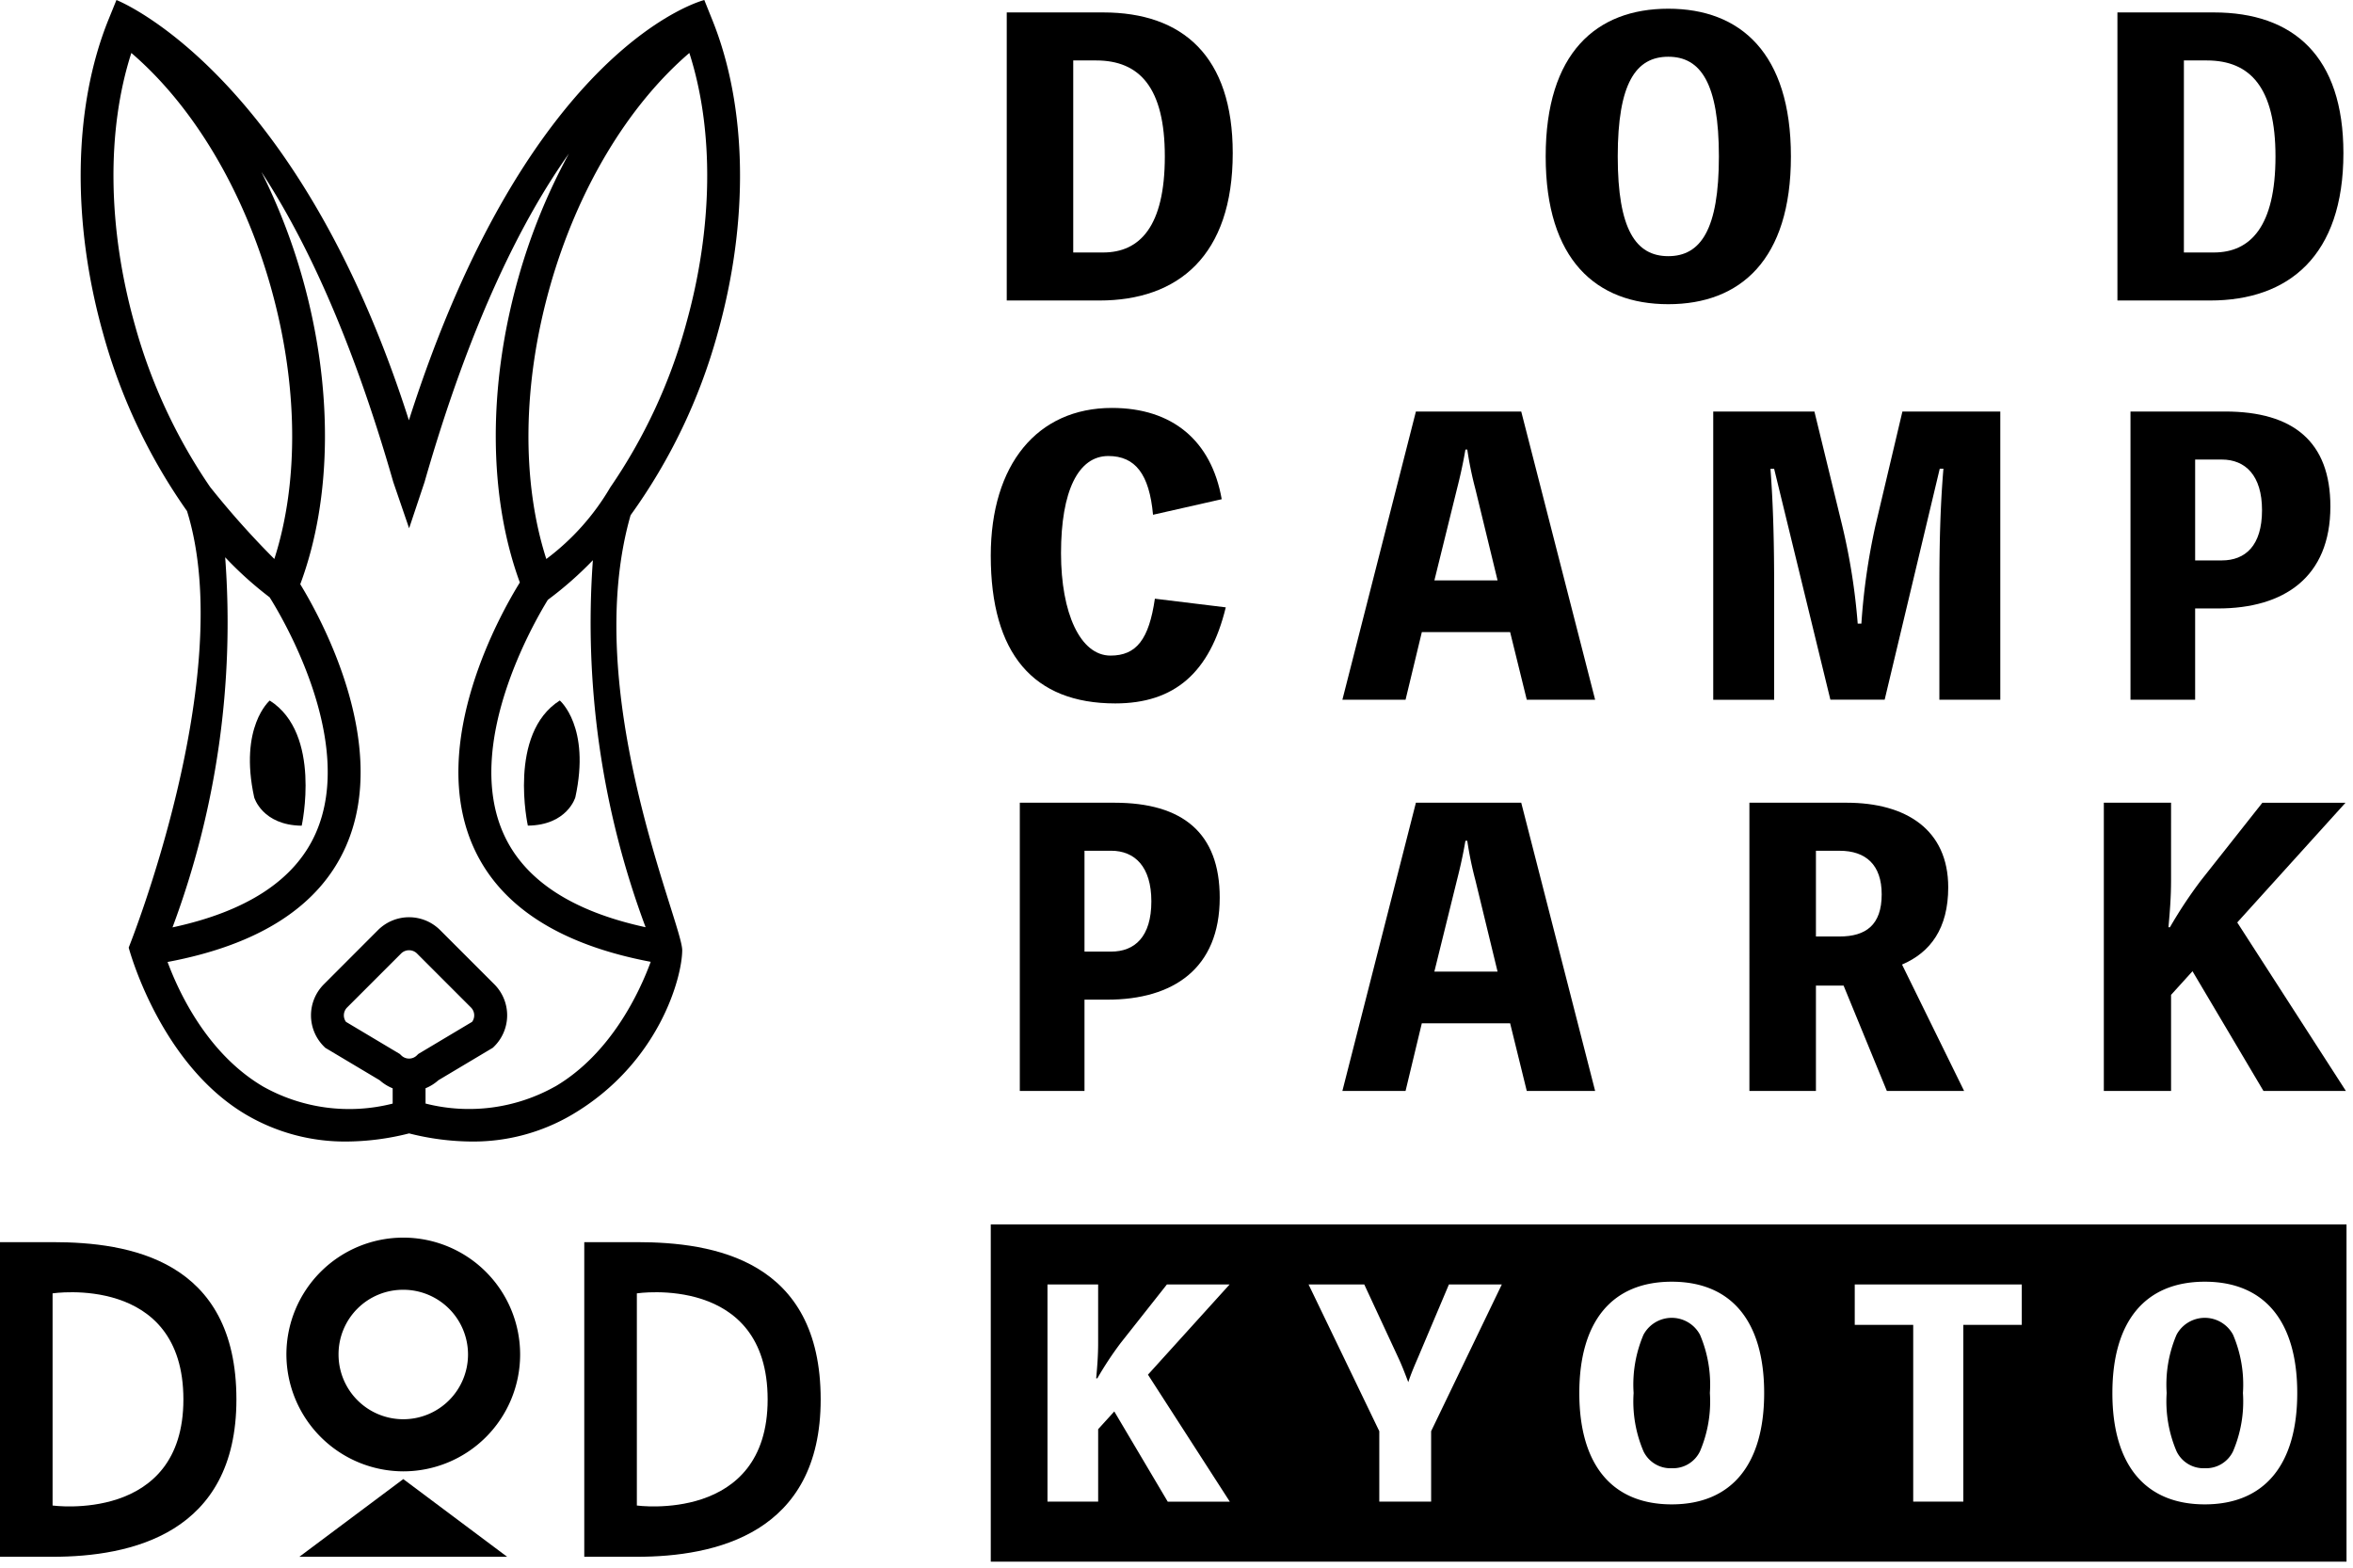
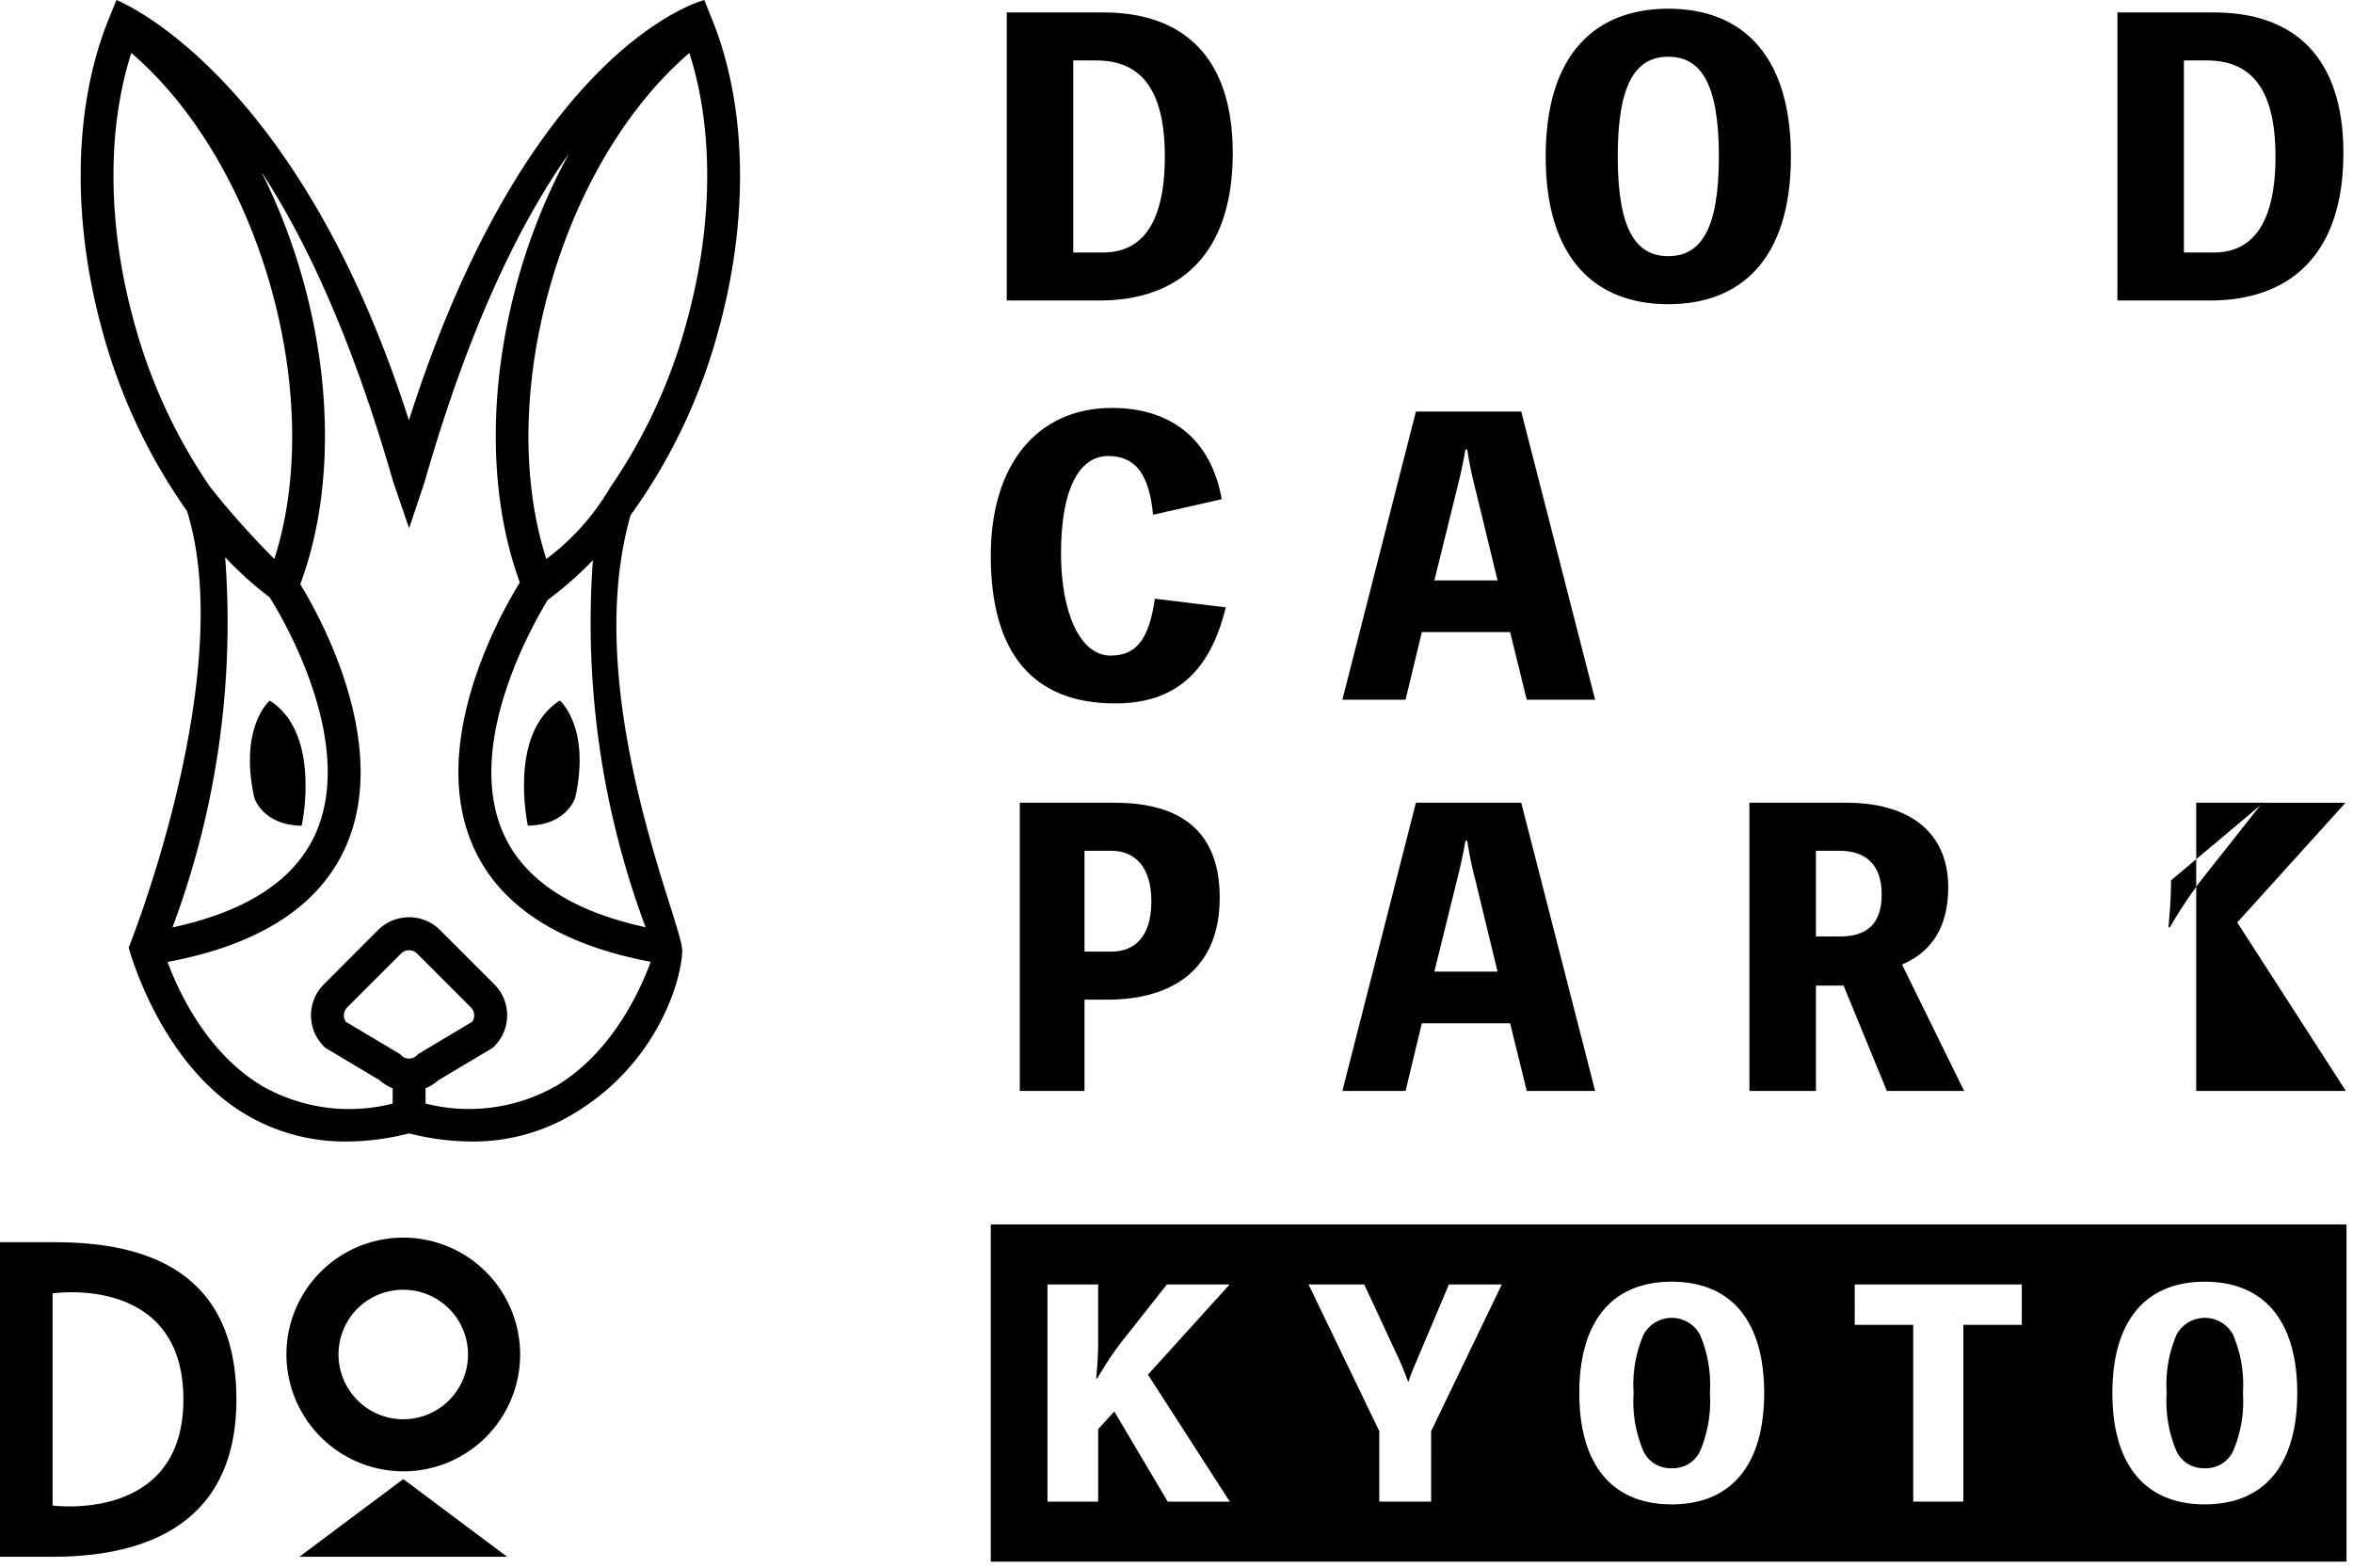
<svg xmlns="http://www.w3.org/2000/svg" width="181.556" height="121" viewBox="0 0 181.556 121">
  <defs>
    <style>.a{stroke:rgba(0,0,0,0);stroke-miterlimit:10;}</style>
  </defs>
  <g transform="translate(-64.05 -63.999)">
    <path d="M54.869,25.781c2.461-8.708,2.315-17.55-.4-24.262L53.859,0S40.353,3.346,31.066,32.429C22.443,5.425,8.5,0,8.5,0L7.883,1.518c-2.711,6.712-2.855,15.556-.4,24.262a44.062,44.062,0,0,0,6.462,13.654c3.951,12.676-4.5,33.682-4.5,33.682s2.347,8.945,9.073,12.9a15.041,15.041,0,0,0,7.747,2.065,20.017,20.017,0,0,0,4.816-.628,20.008,20.008,0,0,0,4.815.628,15.028,15.028,0,0,0,7.745-2.065c6.728-3.958,8.51-10.616,8.513-12.7s-7.915-19.838-3.983-33.563a43.806,43.806,0,0,0,6.7-13.978m-2.44-.693A41.766,41.766,0,0,1,46.6,37.611a18.669,18.669,0,0,1-4.932,5.521c-1.921-5.98-1.837-13.52.277-21S47.938,8.176,52.705,4.086c1.922,5.978,1.836,13.519-.277,21m-42.778-21c4.767,4.09,8.641,10.559,10.754,18.043s2.2,15.023.278,21a66.144,66.144,0,0,1-4.957-5.557,41.855,41.855,0,0,1-5.8-12.488c-2.112-7.482-2.2-15.023-.275-21M16.889,43a28.127,28.127,0,0,0,3.431,3.088c.859,1.357,6.718,11.082,3.551,18.214-1.593,3.591-5.308,6.024-11.046,7.255A67.214,67.214,0,0,0,16.889,43m14.9,38.325-.111.11a.856.856,0,0,1-1.2,0l-.114-.11-4.155-2.479a.86.86,0,0,1,.081-1.1l4.187-4.186a.873.873,0,0,1,1.2,0l4.185,4.186a.858.858,0,0,1,.08,1.1Zm10.55,2.513a13.575,13.575,0,0,1-9.989,1.312v-1.18a3.424,3.424,0,0,0,.993-.62l4.2-2.505.114-.112a3.385,3.385,0,0,0,0-4.784l-4.186-4.186a3.391,3.391,0,0,0-4.787,0L24.5,75.953a3.387,3.387,0,0,0,0,4.784l.113.112,4.2,2.505a3.434,3.434,0,0,0,1,.62v1.18a13.577,13.577,0,0,1-9.99-1.312C15.5,81.3,13.3,76.536,12.444,74.226c7.095-1.33,11.715-4.317,13.747-8.892,3.512-7.914-2.011-17.81-3.508-20.256,2.476-6.632,2.549-15.195.166-23.639a46.742,46.742,0,0,0-3.161-8.171C23,18.32,26.619,25.887,29.862,37.2l1.22,3.561L32.271,37.2c3.561-12.427,7.578-20.33,11.139-25.347a46.149,46.149,0,0,0-3.9,9.586c-2.367,8.385-2.314,16.89.116,23.506-1.372,2.206-7.171,12.329-3.592,20.388,2.027,4.561,6.627,7.545,13.69,8.881-.849,2.306-3.05,7.087-7.381,9.626m6.99-12.294c-5.7-1.235-9.386-3.66-10.975-7.236-3.043-6.843,2.252-16.112,3.426-18.024l.054-.042a27.735,27.735,0,0,0,3.423-3.019A67.169,67.169,0,0,0,49.33,71.547" transform="translate(64.535 64)" />
    <path d="M40.045,49.838c-4.036,2.556-2.466,9.657-2.466,9.657,3.049-.037,3.664-2.186,3.664-2.186,1.19-5.445-1.2-7.471-1.2-7.471" transform="translate(67.2 68.211)" />
    <path d="M21.777,59.5s1.57-7.1-2.466-9.657c0,0-2.387,2.026-1.2,7.471,0,0,.615,2.149,3.663,2.186" transform="translate(65.552 68.211)" />
    <path d="M4.057,88.377c5.9,0,14.185,1.351,14.185,12.137,0,10.371-8.151,12.141-14.185,12.141H0V88.377Zm10.094,12.137c0-9.709-10.094-8.185-10.094-8.185V108.7s10.094,1.387,10.094-8.186" transform="translate(64.05 71.467)" />
    <path d="M29.395,106.09a9.017,9.017,0,1,0-9.018-9.016,9.043,9.043,0,0,0,9.018,9.016m0-14.011A4.995,4.995,0,1,1,24.4,97.074a4.972,4.972,0,0,1,4.994-4.994" transform="translate(65.772 71.44)" />
    <path d="M21.3,111.228H37.328l-8.011-5.993Z" transform="translate(65.85 72.892)" />
-     <path d="M45.627,88.377c5.9,0,14.184,1.351,14.184,12.137,0,10.371-8.15,12.141-14.184,12.141H41.57V88.377Zm10.092,12.137c0-9.709-10.092-8.185-10.092-8.185V108.7s10.092,1.387,10.092-8.186" transform="translate(67.562 71.467)" />
    <path d="M79.065.883c6.156,0,10,3.391,10,10.858,0,7.921-4.217,11.37-10.286,11.37H71.628V.883Zm0,18.523c2.823,0,4.76-2,4.76-7.409,0-5.3-1.937-7.409-5.3-7.409H76.758V19.406Z" transform="translate(70.102 64.075)" />
    <path d="M128.894,12.019c0,7.979-3.905,11.4-9.462,11.4s-9.46-3.42-9.46-11.4,3.9-11.4,9.46-11.4,9.462,3.419,9.462,11.4m-5.557,0c0-5.643-1.4-7.694-3.905-7.694s-3.9,2.052-3.9,7.694,1.4,7.694,3.9,7.694,3.905-2.053,3.905-7.694" transform="translate(73.342 64.052)" />
    <path d="M158.087.883c6.156,0,10,3.391,10,10.858,0,7.921-4.218,11.37-10.286,11.37H150.65V.883Zm0,18.523c2.821,0,4.759-2,4.759-7.409,0-5.3-1.938-7.409-5.3-7.409h-1.767V19.406Z" transform="translate(76.779 64.075)" />
    <path d="M88.624,44.411c-1.225,5.045-3.963,7.413-8.524,7.413-6.329,0-9.609-3.849-9.609-11.4,0-7.043,3.592-11.4,9.351-11.4,4.647,0,7.671,2.508,8.469,7.043l-5.3,1.2c-.286-3.135-1.369-4.533-3.45-4.533-2.31,0-3.649,2.68-3.649,7.5,0,4.619,1.484,7.9,3.82,7.9,2,0,2.965-1.254,3.422-4.39Z" transform="translate(70.006 66.452)" />
    <path d="M115.009,51.517h-5.274L108.451,46.3h-6.813l-1.256,5.217H95.508l5.673-22.239h8.126Zm-9.238-16.251a27.583,27.583,0,0,1-.626-3.05H105c-.171,1.026-.4,2.052-.655,3.05l-1.738,7.043h4.875Z" transform="translate(72.12 66.474)" />
-     <path d="M144.042,29.278V51.517h-4.7v-8.7c0-3.051.056-6.072.312-9.124h-.284l-4.249,17.819h-4.189L126.593,33.7h-.284c.228,3.024.284,6.017.284,9.124v8.7h-4.7V29.278H129.7l2.14,8.782a48.665,48.665,0,0,1,1.2,7.583h.285a49.736,49.736,0,0,1,1.083-7.555l2.082-8.81Z" transform="translate(74.349 66.474)" />
-     <path d="M158.879,29.278c5.274,0,8.125,2.338,8.125,7.327,0,5.475-3.592,7.869-8.667,7.869h-1.768v7.043H151.58V29.278Zm-.258,11.49c1.825,0,3.108-1.14,3.108-3.877,0-2.68-1.283-3.907-3.108-3.907h-2.052v7.784Z" transform="translate(76.857 66.474)" />
    <path d="M79.856,57.112c5.275,0,8.126,2.337,8.126,7.327,0,5.473-3.593,7.869-8.666,7.869H77.548V79.35H72.557V57.112ZM79.6,68.6c1.825,0,3.107-1.14,3.107-3.877,0-2.68-1.282-3.906-3.107-3.906H77.548V68.6Z" transform="translate(70.181 68.826)" />
    <path d="M115.009,79.35h-5.275l-1.283-5.217h-6.815l-1.254,5.217H95.508l5.673-22.239h8.126ZM105.772,63.1a27.59,27.59,0,0,1-.628-3.05H105c-.171,1.026-.4,2.052-.656,3.05l-1.74,7.043h4.877Z" transform="translate(72.12 68.826)" />
    <path d="M135.072,79.351l-3.337-8.126H129.6v8.126h-5.133V57.112h7.5c4.592,0,7.841,2.081,7.841,6.53,0,3.165-1.368,5.018-3.564,5.958l4.789,9.751ZM129.6,67.433h1.825c2.024,0,3.249-.884,3.249-3.25,0-2.281-1.225-3.364-3.249-3.364H129.6Z" transform="translate(74.566 68.826)" />
-     <path d="M154.87,63.1c0,1.255-.086,2.367-.2,3.621h.114a34.811,34.811,0,0,1,2.4-3.621l4.733-5.987h6.415l-8.354,9.238,8.382,13H162l-5.475-9.237-1.654,1.824V79.35h-5.188V57.111h5.188Z" transform="translate(76.697 68.826)" />
+     <path d="M154.87,63.1c0,1.255-.086,2.367-.2,3.621h.114a34.811,34.811,0,0,1,2.4-3.621l4.733-5.987h6.415l-8.354,9.238,8.382,13H162V79.35h-5.188V57.111h5.188Z" transform="translate(76.697 68.826)" />
    <path class="a" d="M104.609,26.021H0V0H104.609V26.02ZM93.674,4.419c-4.6,0-7.131,3.051-7.131,8.592S89.075,21.6,93.674,21.6s7.133-3.051,7.133-8.592S98.274,4.419,93.674,4.419Zm-41.131,0c-4.6,0-7.131,3.051-7.131,8.592S47.944,21.6,52.542,21.6s7.133-3.051,7.133-8.592S57.142,4.419,52.542,4.419Zm14.121.214V7.748h4.511V21.389h3.867V7.748h4.511V4.632Zm-57.132,9.8h0l4.123,6.959h4.79l-6.316-9.8,6.3-6.96H13.59L10.025,9.145a26.208,26.208,0,0,0-1.8,2.727H8.134c.079-.871.151-1.733.151-2.727V4.633H4.376V21.389h3.91V15.8L9.531,14.43Zm14.99-9.8h0l5.456,11.321v5.434h4V15.954L39.431,4.633H35.35l-2.407,5.692c-.271.626-.514,1.2-.731,1.848l0-.009c-.231-.609-.469-1.239-.748-1.839L28.82,4.633h-4.3ZM93.674,18.811a2.307,2.307,0,0,1-2.18-1.305,9.807,9.807,0,0,1-.762-4.5,9.8,9.8,0,0,1,.762-4.495,2.474,2.474,0,0,1,4.36,0,9.8,9.8,0,0,1,.763,4.495,9.8,9.8,0,0,1-.763,4.5A2.309,2.309,0,0,1,93.674,18.811Zm-41.131,0a2.307,2.307,0,0,1-2.18-1.305,9.807,9.807,0,0,1-.762-4.5,9.8,9.8,0,0,1,.762-4.495,2.474,2.474,0,0,1,4.36,0,9.8,9.8,0,0,1,.763,4.495,9.8,9.8,0,0,1-.763,4.5A2.309,2.309,0,0,1,52.542,18.811Z" transform="translate(140.497 158.478)" />
  </g>
</svg>